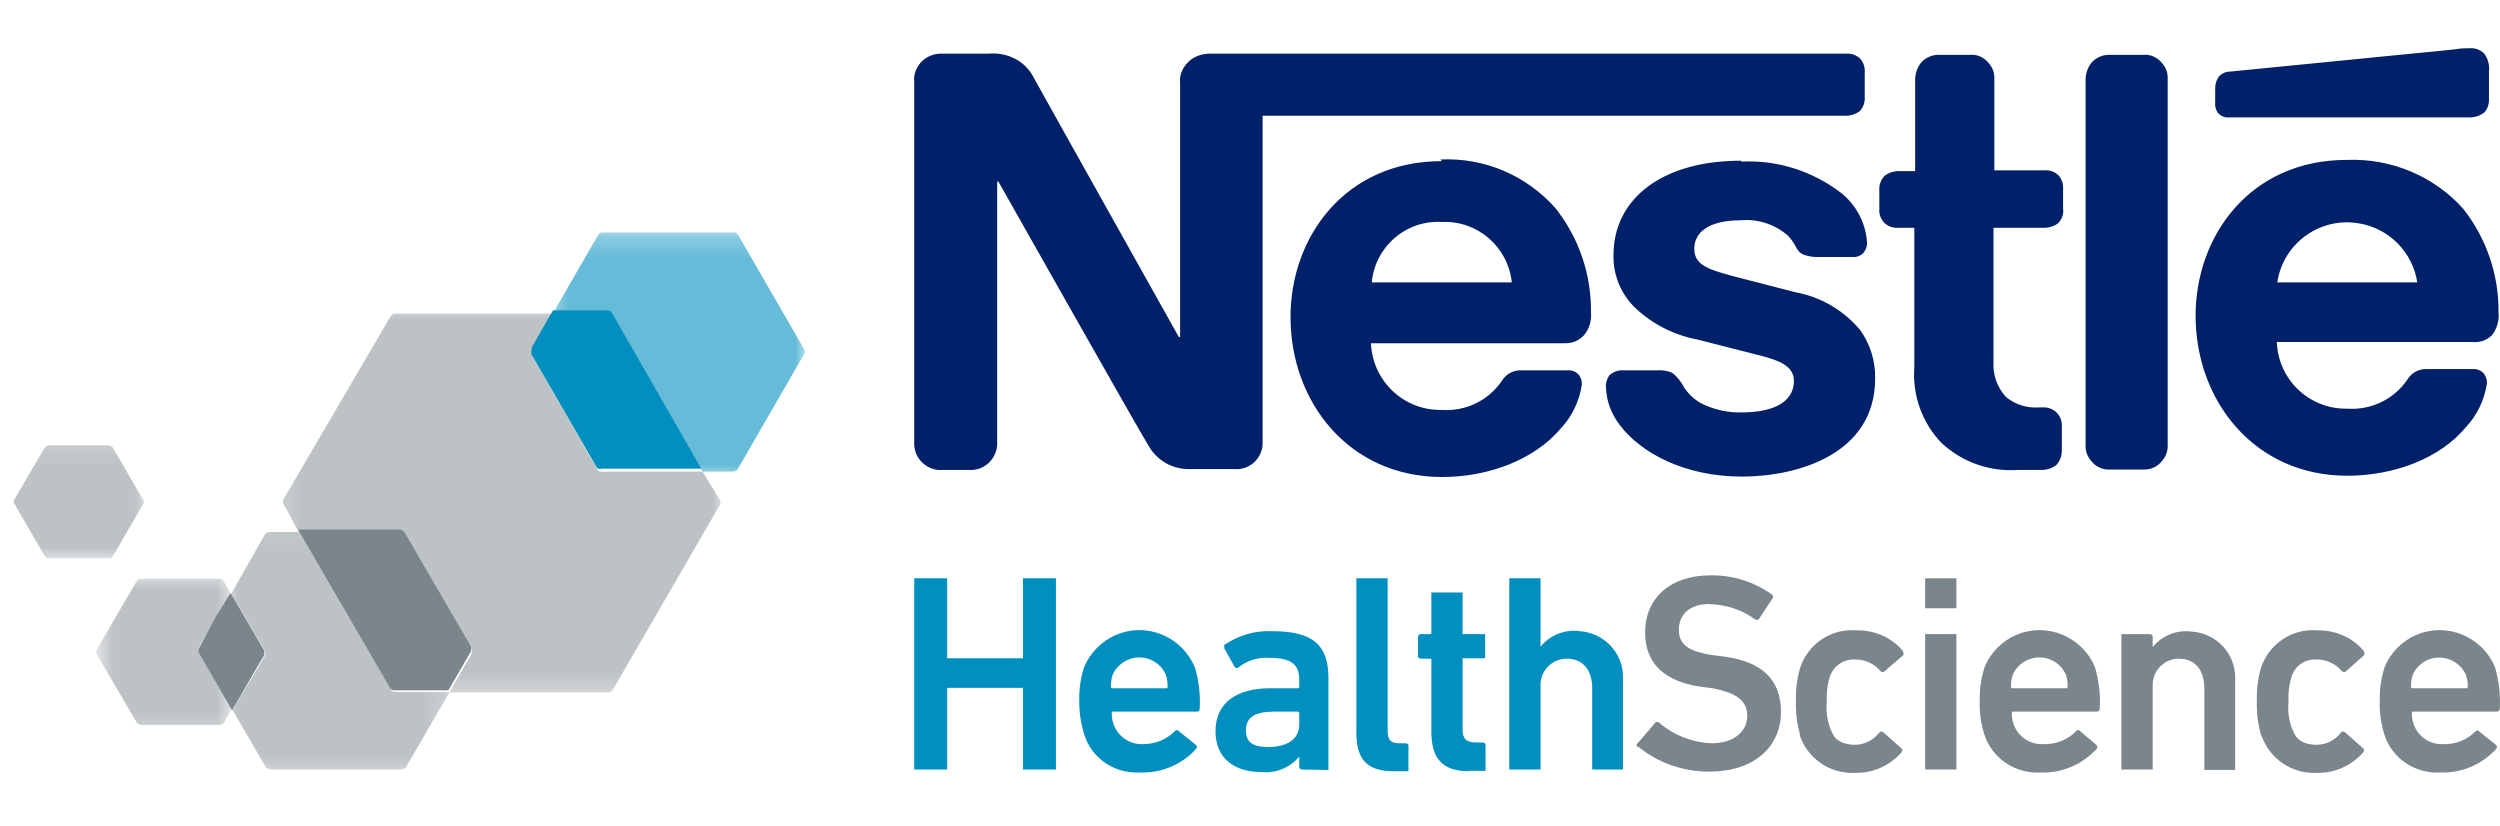
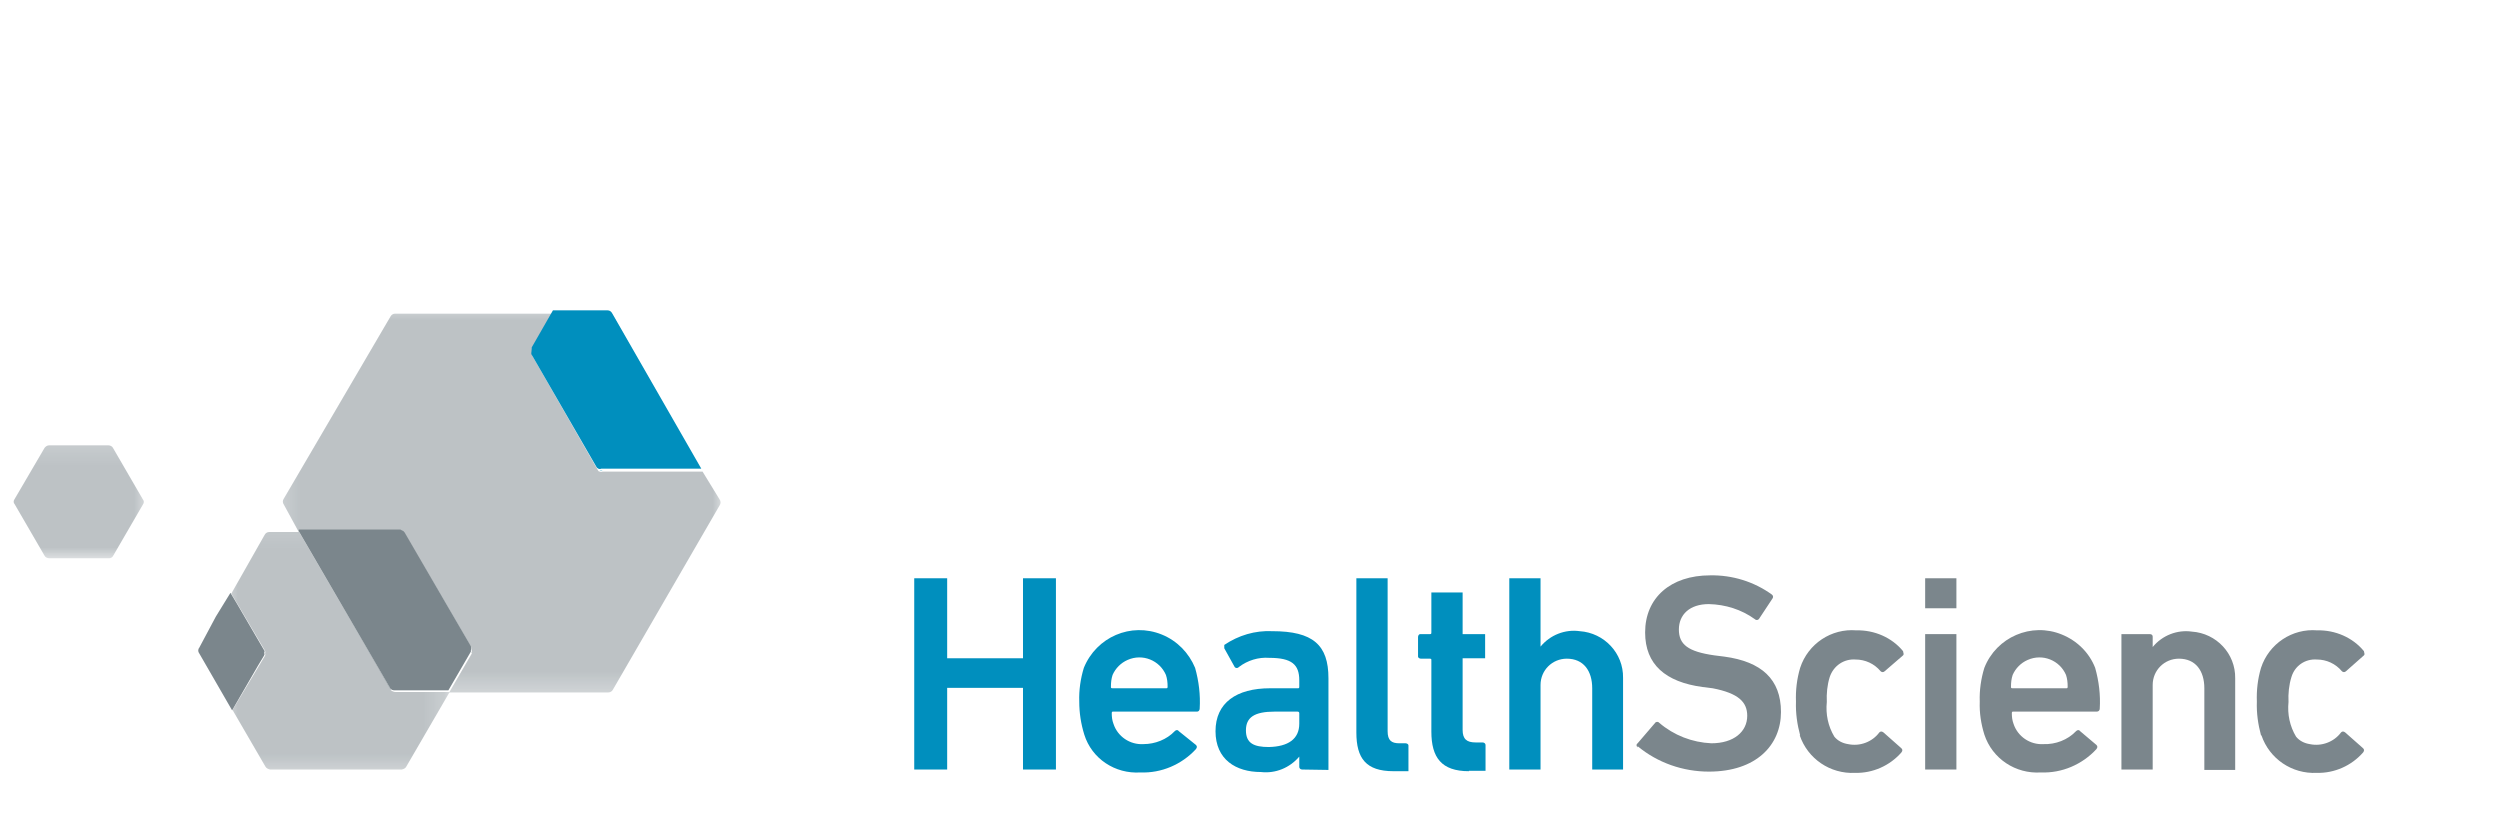
<svg xmlns="http://www.w3.org/2000/svg" width="121" height="40" viewBox="0 0 121 40" fill="none">
  <path d="M56.431 32.667C56.128 31.961 55.301 31.618 54.575 31.941C54.253 32.082 53.991 32.344 53.849 32.667C53.789 32.849 53.769 33.03 53.769 33.232C53.769 33.292 53.769 33.312 53.849 33.312H56.431C56.492 33.312 56.512 33.312 56.512 33.232C56.512 33.03 56.492 32.849 56.431 32.667ZM52.478 35.551C52.317 35.027 52.236 34.502 52.236 33.958C52.216 33.413 52.297 32.849 52.458 32.324C53.063 30.832 54.737 30.106 56.229 30.711C56.975 31.013 57.54 31.598 57.843 32.324C58.024 32.969 58.105 33.635 58.065 34.301C58.065 34.381 58.004 34.442 57.944 34.442C57.944 34.442 57.944 34.442 57.923 34.442H53.89C53.829 34.442 53.809 34.442 53.809 34.523C53.809 34.704 53.829 34.865 53.89 35.027C54.091 35.652 54.697 36.055 55.342 36.015C55.907 36.015 56.471 35.793 56.855 35.39C56.915 35.329 56.996 35.309 57.056 35.39L57.883 36.055C57.944 36.116 57.944 36.176 57.883 36.257C57.197 37.003 56.209 37.427 55.201 37.386C53.97 37.467 52.841 36.721 52.478 35.551Z" fill="#008FBE" />
  <path d="M62.885 35.027V34.523C62.885 34.482 62.865 34.442 62.804 34.442C62.804 34.442 62.804 34.442 62.784 34.442H61.695C60.707 34.442 60.303 34.724 60.303 35.349C60.303 35.975 60.687 36.156 61.413 36.156C62.34 36.136 62.885 35.773 62.885 35.027ZM63.026 37.245C62.945 37.245 62.885 37.185 62.885 37.124C62.885 37.124 62.885 37.124 62.885 37.104V36.62C62.421 37.164 61.735 37.447 61.029 37.366C59.819 37.366 58.831 36.761 58.831 35.39C58.831 34.018 59.84 33.312 61.473 33.312H62.804C62.865 33.312 62.885 33.312 62.885 33.232V32.929C62.885 32.163 62.522 31.84 61.433 31.84C60.908 31.8 60.384 31.961 59.961 32.284C59.92 32.344 59.819 32.344 59.779 32.304C59.779 32.304 59.779 32.304 59.759 32.284L59.255 31.376C59.255 31.316 59.255 31.235 59.255 31.215C59.94 30.751 60.747 30.509 61.574 30.549C63.55 30.549 64.297 31.215 64.297 32.828V37.265L63.026 37.245Z" fill="#008FBE" />
  <path d="M67.443 37.326C66.112 37.326 65.648 36.701 65.648 35.45V27.988H67.161V35.39C67.161 35.833 67.342 35.975 67.725 35.975H68.028C68.088 35.975 68.169 36.015 68.169 36.075V36.096V37.326H67.443Z" fill="#008FBE" />
  <path d="M71.093 37.326C69.762 37.326 69.278 36.66 69.278 35.41V31.961C69.278 31.901 69.278 31.88 69.198 31.88H68.774C68.713 31.88 68.633 31.84 68.633 31.78V31.759V30.832C68.633 30.771 68.673 30.691 68.734 30.691H68.754H69.198C69.258 30.691 69.278 30.691 69.278 30.61V28.674H70.791V30.691H71.88V31.86H70.791V35.329C70.791 35.773 70.993 35.934 71.416 35.934H71.759C71.84 35.934 71.9 35.995 71.9 36.055C71.9 36.055 71.9 36.055 71.9 36.075V37.306H71.093V37.326Z" fill="#008FBE" />
  <path d="M77.063 37.245V33.312C77.063 32.465 76.64 31.88 75.833 31.88C75.127 31.88 74.562 32.445 74.562 33.151C74.562 33.212 74.562 33.252 74.562 33.312V37.245H73.05V27.988H74.562V31.296C75.026 30.731 75.752 30.448 76.458 30.549C77.648 30.63 78.576 31.618 78.556 32.808V37.245H77.063Z" fill="#008FBE" />
  <path d="M79.261 36.176C79.201 36.116 79.181 36.035 79.261 35.975L80.109 34.986C80.149 34.926 80.25 34.926 80.29 34.966C80.29 34.966 80.29 34.966 80.31 34.986C81.016 35.591 81.904 35.934 82.831 35.975C83.92 35.975 84.566 35.41 84.566 34.644C84.566 33.978 84.142 33.554 82.892 33.312L82.408 33.252C80.613 33.01 79.624 32.163 79.624 30.61C79.624 28.936 80.855 27.847 82.771 27.847C83.84 27.827 84.888 28.149 85.756 28.774C85.816 28.815 85.836 28.895 85.796 28.956L85.13 29.964C85.07 30.025 84.989 30.025 84.929 29.964C84.283 29.5 83.517 29.259 82.71 29.238C81.783 29.238 81.258 29.743 81.258 30.469C81.258 31.195 81.702 31.538 82.972 31.719L83.457 31.78C85.251 32.022 86.199 32.869 86.199 34.462C86.199 36.055 85.01 37.346 82.71 37.346C81.46 37.346 80.23 36.922 79.261 36.116" fill="#7B868C" />
  <path d="M87.127 35.591C86.986 35.067 86.905 34.523 86.925 33.958C86.905 33.413 86.966 32.869 87.127 32.324C87.51 31.154 88.64 30.408 89.85 30.509C90.717 30.489 91.564 30.852 92.109 31.517C92.109 31.578 92.169 31.659 92.109 31.719L91.221 32.486C91.161 32.546 91.08 32.546 91.02 32.486C90.717 32.122 90.273 31.921 89.81 31.921C89.245 31.88 88.741 32.223 88.559 32.768C88.438 33.151 88.398 33.575 88.418 33.978C88.357 34.563 88.478 35.148 88.781 35.652C88.942 35.854 89.184 35.975 89.447 36.015C90.011 36.136 90.616 35.914 90.959 35.45C91.02 35.39 91.08 35.39 91.161 35.45L92.028 36.217C92.089 36.277 92.089 36.338 92.028 36.418C91.463 37.064 90.636 37.427 89.789 37.407C88.579 37.467 87.49 36.721 87.107 35.591" fill="#7B868C" />
  <path d="M93.178 37.245V30.691H94.69V37.245H93.178ZM93.178 29.44V27.988H94.69V29.44H93.178Z" fill="#7B868C" />
  <path d="M99.995 32.667C99.692 31.961 98.865 31.618 98.139 31.941C97.816 32.082 97.554 32.344 97.413 32.667C97.353 32.849 97.332 33.03 97.332 33.232C97.332 33.292 97.332 33.312 97.413 33.312H99.995C100.055 33.312 100.075 33.312 100.075 33.232C100.075 33.03 100.055 32.849 99.995 32.667ZM96.042 35.551C95.88 35.027 95.8 34.502 95.82 33.958C95.8 33.413 95.88 32.849 96.042 32.324C96.626 30.832 98.321 30.106 99.793 30.711C100.539 31.013 101.124 31.598 101.406 32.324C101.588 32.969 101.669 33.635 101.628 34.301C101.628 34.381 101.568 34.442 101.487 34.442H97.453C97.393 34.442 97.373 34.442 97.373 34.523C97.373 34.704 97.393 34.865 97.453 35.027C97.655 35.652 98.26 36.055 98.906 36.015C99.49 36.035 100.075 35.813 100.479 35.39C100.539 35.329 100.62 35.309 100.68 35.39L101.467 36.055C101.527 36.116 101.527 36.176 101.467 36.257C100.781 37.003 99.793 37.427 98.784 37.386C97.554 37.467 96.425 36.721 96.042 35.551Z" fill="#7B868C" />
  <path d="M106.69 37.245V33.312C106.69 32.465 106.267 31.88 105.46 31.88C104.754 31.88 104.19 32.445 104.19 33.151C104.19 33.212 104.19 33.252 104.19 33.312V37.245H102.677V30.691H104.048C104.129 30.691 104.19 30.731 104.19 30.811V30.832V31.316C104.653 30.751 105.38 30.469 106.085 30.57C107.275 30.65 108.203 31.638 108.183 32.828V37.265H106.69V37.245Z" fill="#7B868C" />
  <path d="M109.433 35.591C109.292 35.067 109.212 34.523 109.232 33.958C109.212 33.413 109.272 32.869 109.433 32.324C109.817 31.154 110.946 30.408 112.156 30.509C113.023 30.489 113.87 30.852 114.415 31.517C114.415 31.578 114.475 31.659 114.415 31.719L113.548 32.486C113.487 32.546 113.407 32.546 113.346 32.486C113.043 32.122 112.6 31.921 112.136 31.921C111.571 31.88 111.067 32.223 110.906 32.768C110.785 33.151 110.744 33.575 110.764 33.978C110.704 34.563 110.825 35.148 111.128 35.652C111.289 35.854 111.531 35.975 111.793 36.015C112.358 36.136 112.963 35.914 113.306 35.45C113.366 35.39 113.427 35.39 113.507 35.45L114.375 36.217C114.435 36.277 114.435 36.338 114.375 36.418C113.81 37.064 112.983 37.427 112.136 37.407C110.926 37.467 109.837 36.721 109.454 35.591" fill="#7B868C" />
-   <path d="M119.356 32.667C119.033 31.961 118.207 31.638 117.501 31.941C117.178 32.082 116.916 32.344 116.775 32.667C116.714 32.849 116.694 33.03 116.694 33.232C116.694 33.292 116.694 33.312 116.775 33.312H119.356C119.417 33.312 119.437 33.312 119.437 33.232C119.457 33.01 119.397 32.828 119.356 32.667ZM115.403 35.551C115.242 35.027 115.161 34.502 115.181 33.958C115.161 33.413 115.242 32.849 115.403 32.324C115.988 30.832 117.682 30.106 119.154 30.711C119.901 31.013 120.486 31.598 120.768 32.324C120.949 32.969 121.03 33.635 120.99 34.301C120.99 34.381 120.929 34.442 120.869 34.442C120.869 34.442 120.869 34.442 120.849 34.442H116.815C116.754 34.442 116.734 34.442 116.734 34.523C116.734 34.704 116.754 34.865 116.815 35.027C117.017 35.652 117.622 36.055 118.267 36.015C118.852 36.035 119.397 35.813 119.8 35.41C119.86 35.349 119.941 35.329 120.002 35.41L120.808 36.055C120.869 36.116 120.869 36.176 120.808 36.257C120.123 37.003 119.134 37.427 118.126 37.386C116.916 37.467 115.766 36.721 115.403 35.551Z" fill="#7B868C" />
  <g opacity="0.5">
    <mask id="mask0_215_204" style="mask-type:luminance" maskUnits="userSpaceOnUse" x="18" y="31" width="6" height="3">
      <path d="M23.133 31.074H18.515V33.716H23.133V31.074Z" fill="white" />
    </mask>
    <g mask="url(#mask0_215_204)">
      <path d="M22.831 31.538L22.79 31.598L21.701 33.474H19.099C19.019 33.474 18.958 33.433 18.898 33.393C18.958 33.454 19.019 33.474 19.099 33.474H21.701L22.79 31.598C22.831 31.578 22.831 31.578 22.831 31.538Z" fill="#7B868C" />
    </g>
  </g>
  <g opacity="0.5">
    <mask id="mask1_215_204" style="mask-type:luminance" maskUnits="userSpaceOnUse" x="18" y="31" width="6" height="3">
      <path d="M23.133 31.074H18.515V33.716H23.133V31.074Z" fill="white" />
    </mask>
    <g mask="url(#mask1_215_204)">
      <path d="M22.831 31.538L22.79 31.598L21.701 33.474H19.099C19.019 33.474 18.958 33.433 18.898 33.393C18.958 33.454 19.019 33.474 19.099 33.474H21.701L22.79 31.598C22.831 31.578 22.831 31.578 22.831 31.538Z" fill="#7B868C" />
    </g>
  </g>
  <g opacity="0.6">
    <mask id="mask2_215_204" style="mask-type:luminance" maskUnits="userSpaceOnUse" x="28" y="22" width="2" height="2">
      <path d="M29.103 22.462H28.437V23.127H29.103V22.462Z" fill="white" />
    </mask>
    <g mask="url(#mask2_215_204)">
-       <path d="M28.942 22.684C28.942 22.684 29.002 22.744 29.022 22.744C29.042 22.744 28.962 22.724 28.942 22.684Z" fill="#008FBE" />
-     </g>
+       </g>
  </g>
  <g opacity="0.5">
    <mask id="mask3_215_204" style="mask-type:luminance" maskUnits="userSpaceOnUse" x="28" y="22" width="2" height="2">
      <path d="M29.103 22.462H28.437V23.127H29.103V22.462Z" fill="white" />
    </mask>
    <g mask="url(#mask3_215_204)">
      <path d="M28.942 22.684C28.942 22.684 29.002 22.744 29.022 22.744C29.042 22.744 28.962 22.724 28.942 22.684Z" fill="#7B868C" />
    </g>
  </g>
  <g opacity="0.6">
    <mask id="mask4_215_204" style="mask-type:luminance" maskUnits="userSpaceOnUse" x="25" y="14" width="10" height="10">
      <path d="M34.387 14.536H25.13V23.127H34.387V14.536Z" fill="white" />
    </mask>
    <g mask="url(#mask4_215_204)">
      <path d="M29.405 15.1H26.763L25.735 16.895C25.735 16.895 25.735 16.976 25.735 17.037C25.715 16.996 25.715 16.936 25.735 16.895L26.763 15.1H29.405C29.506 15.1 29.607 15.141 29.647 15.242L34.004 22.845L29.627 15.221C29.607 15.141 29.506 15.08 29.405 15.1Z" fill="#008FBE" />
    </g>
  </g>
  <g opacity="0.5">
    <mask id="mask5_215_204" style="mask-type:luminance" maskUnits="userSpaceOnUse" x="25" y="14" width="10" height="10">
      <path d="M34.387 14.536H25.13V23.127H34.387V14.536Z" fill="white" />
    </mask>
    <g mask="url(#mask5_215_204)">
      <path d="M29.405 15.1H26.763L25.735 16.895C25.735 16.895 25.735 16.976 25.735 17.037C25.715 16.996 25.715 16.936 25.735 16.895L26.763 15.1H29.405C29.506 15.1 29.607 15.141 29.647 15.242L34.004 22.845L29.627 15.221C29.607 15.141 29.506 15.08 29.405 15.1Z" fill="#7B868C" />
    </g>
  </g>
  <path d="M18.918 33.413L14.481 25.749L18.918 33.373C18.918 33.373 18.898 33.373 18.918 33.413Z" fill="#7B868C" />
  <path d="M22.831 31.538C22.851 31.477 22.831 31.396 22.79 31.336C22.851 31.396 22.871 31.477 22.831 31.538Z" fill="#7B868C" />
  <path d="M19.402 25.709C19.462 25.709 19.503 25.729 19.543 25.769C19.543 25.709 19.462 25.709 19.402 25.709Z" fill="#7B868C" />
  <path d="M14.461 25.709L18.898 33.333C18.958 33.393 19.019 33.413 19.099 33.413H21.701L22.79 31.538C22.79 31.538 22.79 31.538 22.79 31.477C22.81 31.417 22.81 31.336 22.79 31.275L21.661 29.339L19.583 25.769L19.503 25.689C19.442 25.689 19.422 25.628 19.362 25.628H14.461V25.709Z" fill="#7B868C" />
  <path d="M29.022 22.744C29.063 22.764 29.123 22.764 29.163 22.744C29.123 22.785 29.063 22.785 29.022 22.744Z" fill="#008FBE" />
  <g opacity="0.5">
    <mask id="mask6_215_204" style="mask-type:luminance" maskUnits="userSpaceOnUse" x="11" y="29" width="3" height="3">
      <path d="M13.21 29.077H11.234V31.719H13.21V29.077Z" fill="white" />
    </mask>
    <g mask="url(#mask6_215_204)">
      <path d="M12.807 31.578C12.827 31.538 12.827 31.497 12.807 31.457C12.787 31.497 12.807 31.517 12.807 31.578Z" fill="#7B868C" />
    </g>
  </g>
  <g opacity="0.5">
    <mask id="mask7_215_204" style="mask-type:luminance" maskUnits="userSpaceOnUse" x="11" y="29" width="3" height="3">
      <path d="M13.21 29.077H11.234V31.719H13.21V29.077Z" fill="white" />
    </mask>
    <g mask="url(#mask7_215_204)">
      <path d="M12.807 31.578C12.827 31.538 12.827 31.497 12.807 31.457C12.787 31.497 12.807 31.517 12.807 31.578Z" fill="#7B868C" />
    </g>
  </g>
  <path d="M9.64 31.356C9.58 31.437 9.58 31.538 9.64 31.618C9.58 31.538 9.58 31.416 9.64 31.356Z" fill="#7B868C" />
  <path d="M9.64 31.356C9.58 31.437 9.58 31.538 9.64 31.618L11.234 34.381L12.484 32.223L12.787 31.719C12.807 31.679 12.807 31.638 12.787 31.598C12.807 31.558 12.807 31.517 12.787 31.477L11.456 29.198L11.153 28.694L10.447 29.843L9.64 31.356Z" fill="#7B868C" />
  <g opacity="0.5">
    <mask id="mask8_215_204" style="mask-type:luminance" maskUnits="userSpaceOnUse" x="10" y="25" width="12" height="13">
      <path d="M21.822 25.104H10.588V37.669H21.822V25.104Z" fill="white" />
    </mask>
    <g mask="url(#mask8_215_204)">
      <path d="M18.918 33.413L14.481 25.749H13.029C12.928 25.749 12.847 25.81 12.807 25.89L11.193 28.734L11.496 29.238L12.827 31.497C12.847 31.538 12.847 31.578 12.827 31.618C12.847 31.659 12.847 31.699 12.827 31.739L12.524 32.243L11.254 34.361L12.847 37.104C12.888 37.185 12.988 37.225 13.069 37.245H19.442C19.543 37.225 19.624 37.185 19.664 37.104L21.762 33.494H19.18C19.079 33.494 18.999 33.474 18.918 33.413Z" fill="#7B868C" />
    </g>
  </g>
  <g opacity="0.5">
    <mask id="mask9_215_204" style="mask-type:luminance" maskUnits="userSpaceOnUse" x="13" y="14" width="23" height="20">
      <path d="M35.053 14.536H13.23V33.716H35.053V14.536Z" fill="white" />
    </mask>
    <g mask="url(#mask9_215_204)">
      <path d="M34.004 22.825H29.163C29.123 22.845 29.063 22.845 29.022 22.825C29.022 22.825 28.962 22.825 28.942 22.764L25.775 17.238C25.775 17.238 25.775 17.238 25.775 17.178V17.117C25.755 17.077 25.755 17.016 25.775 16.976L26.804 15.181H19.12C19.019 15.181 18.938 15.242 18.898 15.322L13.735 24.136C13.674 24.216 13.674 24.337 13.735 24.418L14.461 25.749H19.402C19.462 25.749 19.503 25.769 19.543 25.81L19.624 25.89L21.701 29.44L22.831 31.376C22.851 31.437 22.851 31.517 22.831 31.578C22.831 31.598 22.831 31.618 22.831 31.638L21.741 33.514H29.446C29.547 33.514 29.627 33.454 29.668 33.373L34.831 24.459C34.891 24.378 34.891 24.257 34.831 24.176L34.004 22.825Z" fill="#7B868C" />
    </g>
  </g>
  <path d="M25.715 17.077C25.715 17.097 25.715 17.117 25.715 17.137L28.881 22.623C28.881 22.623 28.942 22.684 28.962 22.684C29.002 22.704 29.062 22.704 29.103 22.684H33.943L29.627 15.161C29.587 15.08 29.506 15.02 29.405 15.02H26.763L25.735 16.815C25.735 16.815 25.735 16.895 25.735 16.956L25.715 17.077Z" fill="#008FBE" />
  <path d="M44.249 27.988H45.843V31.86H49.513V27.988H51.107V37.245H49.513V33.292H45.843V37.245H44.249V27.988Z" fill="#008FBE" />
-   <path d="M110.22 13.668C110.502 11.793 112.257 10.502 114.133 10.805C115.605 11.026 116.775 12.196 116.996 13.668H110.22ZM113.588 7.739C108.909 7.739 106.267 11.41 106.267 15.282C106.267 19.396 109.111 23.026 113.608 23.026C115.887 23.026 118.106 22.18 119.356 20.667C119.901 20.082 120.244 19.356 120.365 18.569C120.385 18.408 120.324 18.227 120.223 18.085C120.082 17.924 119.881 17.843 119.659 17.863H117.481C117.097 17.843 116.734 18.025 116.533 18.348C115.887 19.316 114.778 19.86 113.608 19.779C111.793 19.82 110.26 18.388 110.2 16.552H119.659C120.002 16.593 120.344 16.472 120.586 16.25C120.849 15.947 120.97 15.524 120.929 15.12C120.949 13.305 120.344 11.531 119.215 10.099C117.803 8.525 115.746 7.658 113.588 7.739ZM119.558 5.682C119.8 5.682 120.022 5.601 120.223 5.46C120.405 5.278 120.486 5.016 120.465 4.754V3.483C120.506 3.161 120.425 2.838 120.223 2.576C120.042 2.414 119.8 2.314 119.558 2.334C119.336 2.334 119.134 2.334 118.771 2.394L107.961 3.463C107.739 3.463 107.538 3.544 107.396 3.705C107.275 3.867 107.215 4.068 107.215 4.27V4.976C107.195 5.157 107.255 5.339 107.356 5.48C107.497 5.621 107.679 5.702 107.88 5.682H119.558ZM66.394 13.668C66.555 11.934 68.048 10.643 69.782 10.744C71.497 10.663 72.989 11.934 73.171 13.668H66.394ZM100.943 21.514C100.922 21.816 101.023 22.099 101.225 22.321C101.447 22.603 101.769 22.744 102.132 22.724H103.726C104.069 22.744 104.411 22.603 104.633 22.321C104.835 22.099 104.936 21.796 104.916 21.514V3.846C104.936 3.544 104.835 3.262 104.633 3.04C104.411 2.778 104.089 2.616 103.726 2.657H102.132C101.79 2.636 101.447 2.778 101.225 3.04C101.043 3.262 100.943 3.564 100.943 3.846V21.514ZM92.674 8.283H91.887C91.645 8.283 91.403 8.364 91.221 8.505C91.04 8.687 90.939 8.949 90.959 9.211V10.139C90.939 10.381 91.04 10.623 91.221 10.805C91.403 10.966 91.645 11.046 91.887 11.026H92.653V17.783C92.552 19.134 93.037 20.485 93.984 21.453C94.993 22.381 96.324 22.845 97.695 22.744H98.845C99.087 22.744 99.309 22.663 99.511 22.522C99.692 22.341 99.793 22.079 99.793 21.816V20.647C99.813 20.384 99.712 20.122 99.511 19.941C99.329 19.779 99.087 19.699 98.845 19.719H98.663C98.099 19.759 97.534 19.578 97.09 19.215C96.667 18.751 96.445 18.146 96.485 17.5V11.026H98.946C99.188 11.026 99.43 10.946 99.611 10.805C99.793 10.623 99.894 10.361 99.853 10.099V9.171C99.874 8.909 99.793 8.647 99.611 8.465C99.43 8.304 99.188 8.223 98.946 8.243H96.526V3.846C96.546 3.544 96.445 3.262 96.243 3.04C96.021 2.778 95.699 2.616 95.336 2.657H93.884C93.541 2.636 93.198 2.778 92.976 3.04C92.794 3.262 92.694 3.564 92.694 3.846V8.283H92.674ZM84.243 7.779C80.532 7.779 78.092 9.554 78.092 12.357C78.072 13.265 78.415 14.132 79.04 14.798C79.887 15.645 80.976 16.21 82.146 16.431L85.231 17.218C86.078 17.44 86.825 17.702 86.825 18.428C86.825 19.578 85.615 19.961 84.304 19.961C83.658 19.981 83.033 19.84 82.448 19.578C82.065 19.396 81.762 19.114 81.52 18.771C81.379 18.489 81.177 18.227 80.936 18.045C80.714 17.944 80.451 17.904 80.21 17.924H78.556C78.314 17.904 78.072 18.005 77.89 18.166C77.769 18.348 77.709 18.549 77.729 18.751C77.749 19.416 77.991 20.042 78.394 20.566C79.423 21.937 81.561 23.067 84.304 23.067C87.046 23.067 90.757 21.958 90.757 18.327C90.778 17.48 90.516 16.633 90.011 15.947C89.225 15.02 88.136 14.374 86.925 14.152L83.88 13.366C82.609 13.023 82.004 12.801 82.004 12.035C82.004 11.268 82.67 10.663 84.243 10.663C85.09 10.583 85.917 10.865 86.542 11.41C86.986 11.894 86.905 12.136 87.268 12.317C87.531 12.418 87.833 12.458 88.115 12.438H89.628C89.83 12.458 90.052 12.398 90.193 12.236C90.334 12.055 90.394 11.833 90.354 11.631C90.273 10.724 89.81 9.897 89.104 9.332C87.732 8.283 86.038 7.739 84.304 7.82M69.782 7.799C65.103 7.799 62.461 11.47 62.461 15.342C62.461 19.457 65.285 23.087 69.803 23.087C72.061 23.087 74.28 22.24 75.551 20.727C76.095 20.142 76.438 19.416 76.559 18.63C76.579 18.448 76.519 18.287 76.418 18.146C76.277 17.984 76.075 17.904 75.853 17.924H73.655C73.272 17.904 72.909 18.085 72.707 18.408C72.061 19.376 70.952 19.921 69.782 19.84C67.947 19.88 66.434 18.448 66.354 16.613H75.772C76.115 16.613 76.438 16.472 76.66 16.23C76.922 15.927 77.043 15.504 77.003 15.1C77.023 13.285 76.418 11.51 75.288 10.079C73.877 8.485 71.84 7.618 69.722 7.719M57.419 3.1C57.197 3.362 57.076 3.685 57.117 4.028V16.311H57.056C57.056 16.311 50.34 4.33 50.038 3.766C49.856 3.403 49.574 3.1 49.231 2.899C48.807 2.657 48.343 2.556 47.859 2.596H45.621C45.217 2.576 44.814 2.737 44.552 3.04C44.33 3.302 44.209 3.625 44.249 3.967V21.373C44.229 21.716 44.33 22.038 44.552 22.3C44.814 22.603 45.217 22.785 45.621 22.744H46.871C47.577 22.805 48.202 22.28 48.263 21.554C48.263 21.494 48.263 21.433 48.263 21.353V8.788H48.323C48.323 8.788 55.302 21.151 55.604 21.595C56.008 22.3 56.774 22.724 57.581 22.704H59.739C60.444 22.764 61.05 22.24 61.11 21.534C61.11 21.474 61.11 21.413 61.11 21.332V5.601H89.346C89.588 5.601 89.83 5.52 90.011 5.379C90.193 5.198 90.273 4.936 90.253 4.673V3.524C90.273 3.262 90.193 2.999 90.011 2.818C89.83 2.657 89.588 2.576 89.346 2.596H58.488C58.085 2.616 57.681 2.778 57.419 3.1Z" fill="#002169" />
  <g opacity="0.6">
    <mask id="mask10_215_204" style="mask-type:luminance" maskUnits="userSpaceOnUse" x="26" y="11" width="14" height="13">
      <path d="M39.005 11.228H26.441V23.127H39.005V11.228Z" fill="white" />
    </mask>
    <g mask="url(#mask10_215_204)">
-       <path d="M38.905 16.875L35.738 11.389C35.698 11.309 35.617 11.248 35.517 11.248H29.163C29.063 11.248 28.982 11.309 28.942 11.389L26.784 15.12H29.426C29.526 15.12 29.607 15.181 29.648 15.262L34.004 22.825H35.496C35.597 22.825 35.678 22.764 35.718 22.684L38.885 17.198C38.965 17.117 38.985 16.976 38.905 16.875Z" fill="#008FBE" />
-     </g>
+       </g>
  </g>
  <g opacity="0.5">
    <mask id="mask11_215_204" style="mask-type:luminance" maskUnits="userSpaceOnUse" x="4" y="27" width="8" height="9">
-       <path d="M11.254 27.766H4.639V35.692H11.254V27.766Z" fill="white" />
-     </mask>
+       </mask>
    <g mask="url(#mask11_215_204)">
      <path d="M9.62 31.578C9.58 31.497 9.58 31.417 9.62 31.336L10.467 29.864L11.133 28.674L10.83 28.129C10.79 28.049 10.709 28.008 10.629 28.008H6.817C6.736 28.008 6.656 28.049 6.615 28.129L4.679 31.437C4.659 31.517 4.659 31.598 4.679 31.659L6.615 34.966C6.656 35.027 6.736 35.067 6.817 35.087H10.649C10.73 35.067 10.79 35.027 10.851 34.966L11.214 34.301L9.62 31.517V31.578Z" fill="#7B868C" />
    </g>
  </g>
  <g opacity="0.5">
    <mask id="mask12_215_204" style="mask-type:luminance" maskUnits="userSpaceOnUse" x="0" y="21" width="8" height="7">
      <path d="M7.281 21.151H0V27.101H7.281V21.151Z" fill="white" />
    </mask>
    <g mask="url(#mask12_215_204)">
      <path d="M5.466 26.919L6.918 24.418C6.978 24.337 6.978 24.237 6.918 24.176L5.466 21.675C5.425 21.595 5.324 21.554 5.244 21.554H2.38C2.299 21.554 2.219 21.595 2.158 21.675L0.706 24.156C0.645 24.237 0.645 24.337 0.706 24.398L2.158 26.899C2.198 26.98 2.299 27.02 2.38 27.02H5.284C5.365 27.02 5.425 26.98 5.466 26.919Z" fill="#7B868C" />
    </g>
  </g>
</svg>